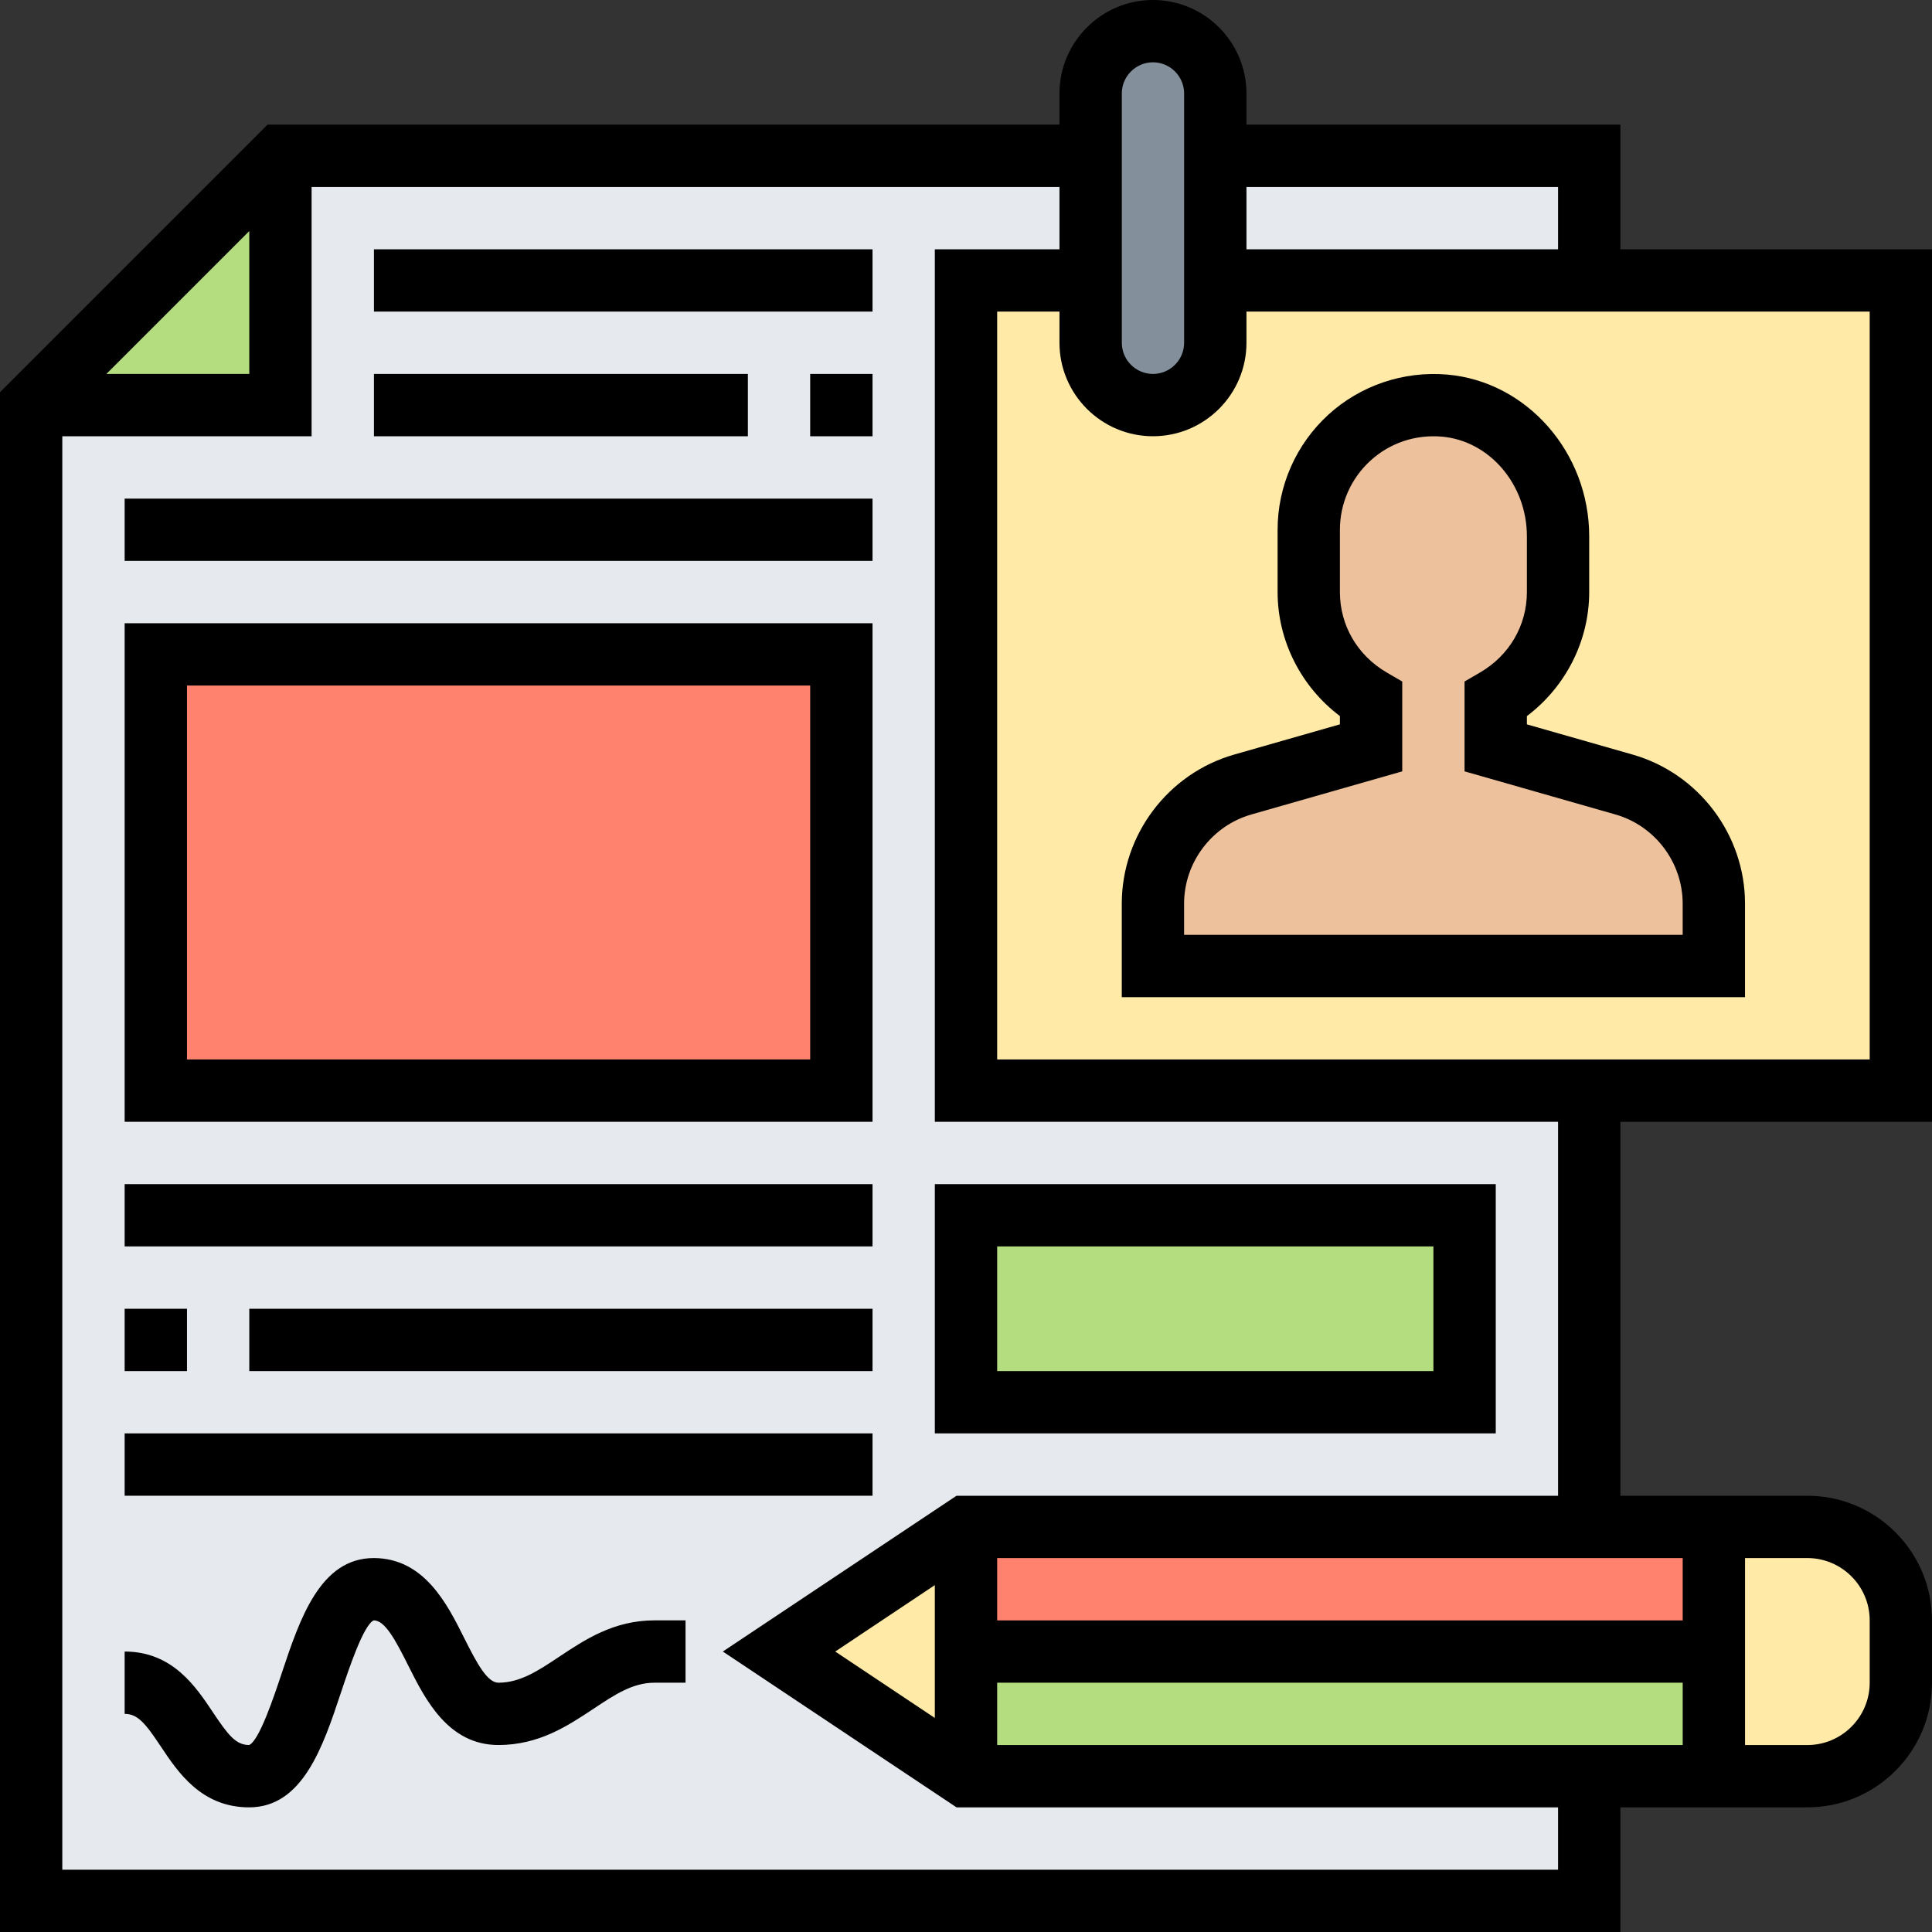
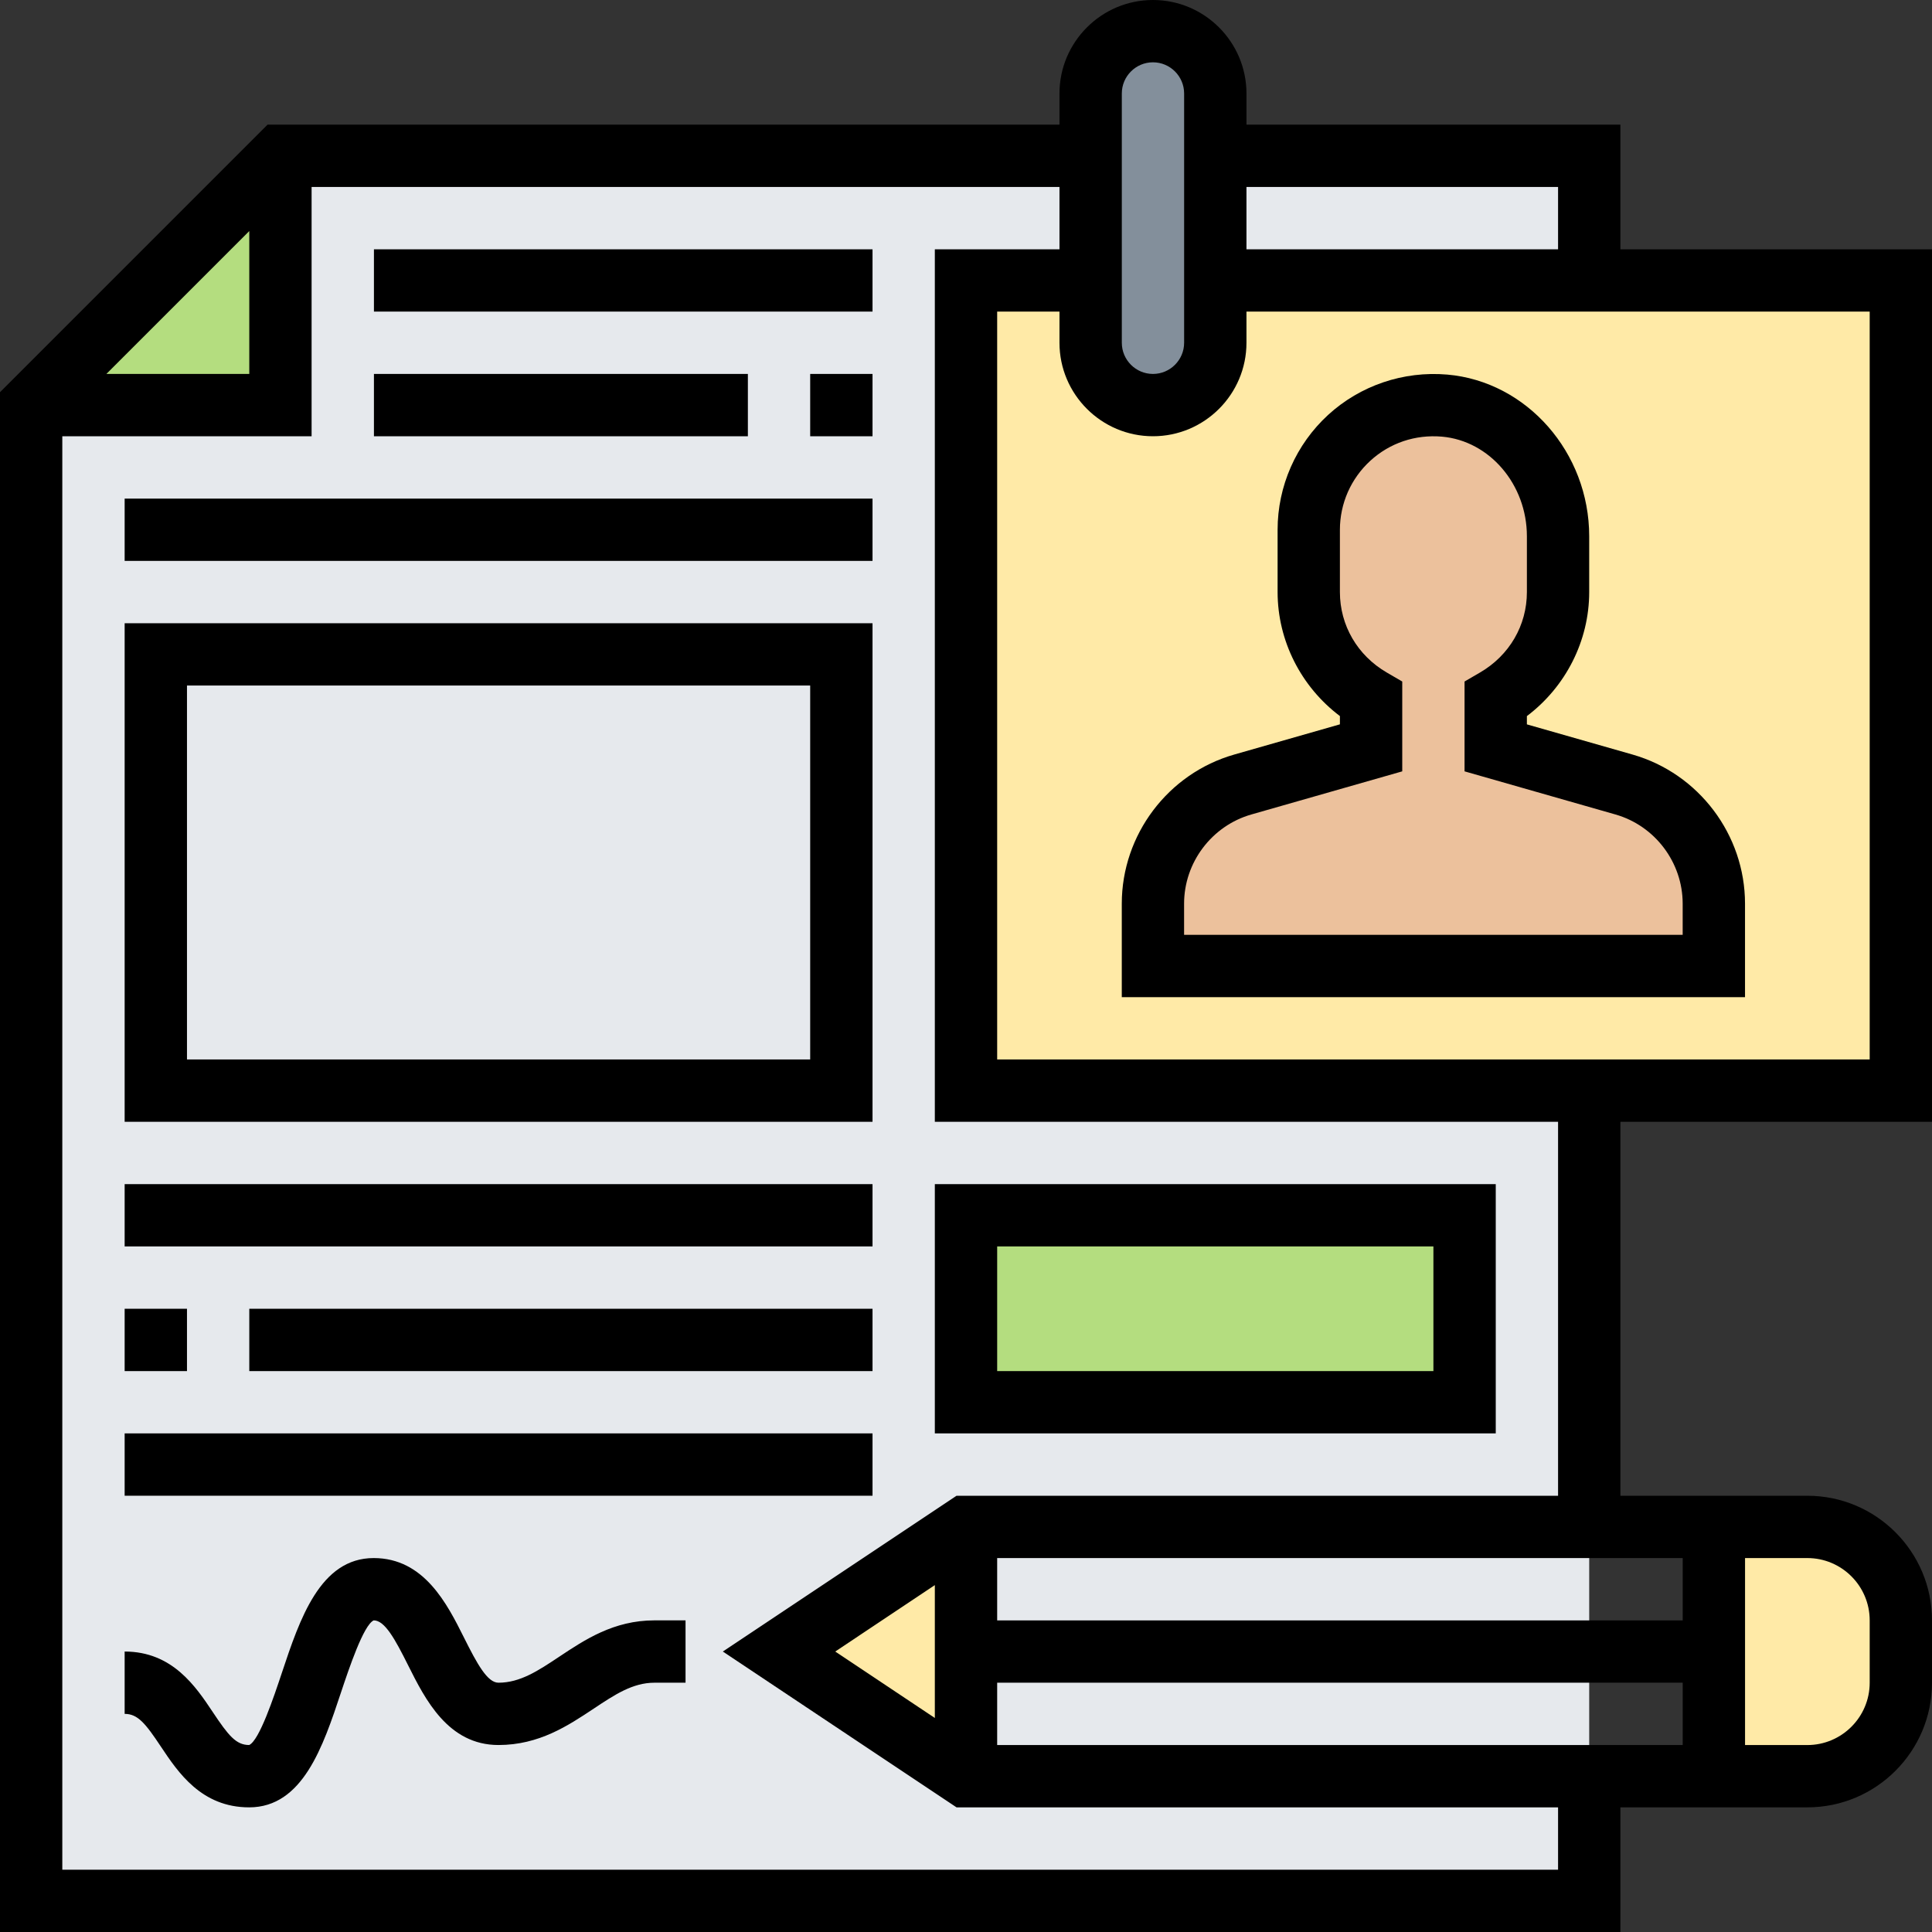
<svg xmlns="http://www.w3.org/2000/svg" width="60" height="60" viewBox="0 0 60 60" fill="none">
  <rect x="0" y="0" width="60" height="60" fill="#333333" stroke="none" />
  <g clip-path="url(#clip0_672_1967)">
    <path d="M29.999 33.871V8.71H33.87V4.839H8.709L0.967 12.581V59.032H49.354V33.871H29.999Z" fill="#E6E9ED" />
-     <path d="M53.226 51.291V55.161H30V51.291H53.226Z" fill="#B4DD7F" />
-     <path d="M53.225 47.419V51.291H29.999V47.419H53.225ZM4.838 20.323H26.128V33.871H4.838V20.323Z" fill="#FF826E" />
    <path d="M29.999 37.742H45.483V43.548H29.999V37.742ZM8.709 4.839V12.581H0.967L8.709 4.839Z" fill="#B4DD7F" />
-     <path d="M30 8.709H59.032V33.871H30V8.709Z" fill="#FFEAA7" />
+     <path d="M30 8.709H59.032V33.871H30Z" fill="#FFEAA7" />
    <path d="M53.226 28.065V30H35.807V28.065C35.807 26.342 36.949 24.832 38.594 24.368L42.581 23.226V21.726C41.429 21.049 40.645 19.82 40.645 18.387V16.452C40.645 14.197 42.571 12.397 44.865 12.6C46.897 12.775 48.387 14.613 48.387 16.655V18.387C48.387 19.82 47.603 21.049 46.452 21.726V23.226L50.439 24.368C52.084 24.832 53.226 26.342 53.226 28.065Z" fill="#ECC19C" />
    <path d="M59.032 50.323V52.258C59.032 53.865 57.735 55.161 56.129 55.161H53.226V47.419H56.129C57.735 47.419 59.032 48.716 59.032 50.323ZM30 51.29V55.161L24.193 51.29L30 47.419V51.29Z" fill="#FFEAA7" />
    <path d="M37.742 8.71V10.645C37.742 11.177 37.529 11.661 37.171 12.01C36.822 12.367 36.339 12.581 35.807 12.581C34.742 12.581 33.871 11.71 33.871 10.645V2.903C33.871 1.839 34.742 0.968 35.807 0.968C36.871 0.968 37.742 1.839 37.742 2.903V8.71Z" fill="#838F9B" />
    <path d="M37.742 4.839H49.355V8.71H37.742V4.839Z" fill="#E6E9ED" />
    <path d="M41.612 22.238V22.495L38.331 23.433C36.274 24.02 34.838 25.925 34.838 28.064V30.968H54.193V28.064C54.193 25.925 52.757 24.02 50.699 23.433L47.419 22.496V22.239C48.624 21.33 49.354 19.901 49.354 18.388V16.654C49.354 14.053 47.418 11.848 44.946 11.633C43.584 11.516 42.242 11.972 41.245 12.886C40.752 13.339 40.357 13.89 40.087 14.504C39.817 15.118 39.677 15.781 39.677 16.452V18.387C39.677 19.9 40.406 21.33 41.612 22.238ZM41.612 16.452C41.612 16.049 41.696 15.651 41.858 15.282C42.021 14.914 42.258 14.583 42.555 14.311C43.162 13.755 43.953 13.49 44.779 13.56C46.259 13.689 47.419 15.046 47.419 16.653V18.387C47.419 19.421 46.875 20.355 45.964 20.885L45.483 21.165V23.955L50.168 25.294C51.398 25.645 52.257 26.785 52.257 28.064V29.032H36.773V28.064C36.773 26.785 37.633 25.645 38.863 25.294L43.548 23.955V21.165L43.066 20.885C42.156 20.355 41.612 19.421 41.612 18.387V16.452Z" fill="black" />
    <path d="M60 34.839V7.742H50.323V3.871H38.71V2.903C38.71 1.303 37.407 0 35.806 0C34.206 0 32.903 1.303 32.903 2.903V3.871H8.309L0 12.18V60H50.323V56.129H56.129C58.264 56.129 60 54.393 60 52.258V50.323C60 48.188 58.264 46.452 56.129 46.452H50.323V34.839H60ZM58.065 32.903H30.968V9.677H32.903V10.645C32.903 12.246 34.206 13.548 35.806 13.548C37.407 13.548 38.71 12.246 38.71 10.645V9.677H58.065V32.903ZM48.387 5.806V7.742H38.71V5.806H48.387ZM34.839 2.903C34.839 2.37 35.273 1.935 35.806 1.935C36.34 1.935 36.774 2.37 36.774 2.903V10.645C36.774 11.178 36.34 11.613 35.806 11.613C35.273 11.613 34.839 11.178 34.839 10.645V2.903ZM7.742 7.175V11.613H3.304L7.742 7.175ZM52.258 50.323H30.968V48.387H52.258V50.323ZM29.032 53.353L25.939 51.29L29.032 49.227V53.353ZM30.968 52.258H52.258V54.194H30.968V52.258ZM58.065 50.323V52.258C58.065 53.325 57.196 54.194 56.129 54.194H54.194V48.387H56.129C57.196 48.387 58.065 49.255 58.065 50.323ZM48.387 46.452H29.706L22.448 51.29L29.706 56.129H48.387V58.065H1.935V13.548H9.677V5.806H32.903V7.742H29.032V34.839H48.387V46.452Z" fill="black" />
    <path d="M17.364 51.453C16.716 51.884 16.155 52.258 15.48 52.258C15.137 52.258 14.819 51.677 14.41 50.858C13.888 49.815 13.173 48.387 11.606 48.387C9.941 48.387 9.31 50.282 8.753 51.953C8.509 52.685 8.055 54.051 7.738 54.193C7.33 54.193 7.093 53.898 6.61 53.173C6.081 52.379 5.356 51.29 3.871 51.29V53.226C4.279 53.226 4.517 53.521 4.999 54.246C5.529 55.04 6.254 56.129 7.738 56.129C9.403 56.129 10.034 54.235 10.589 52.563C10.834 51.83 11.289 50.465 11.606 50.322C11.95 50.322 12.268 50.903 12.678 51.724C13.2 52.766 13.914 54.193 15.48 54.193C16.742 54.193 17.642 53.592 18.439 53.063C19.087 52.632 19.647 52.258 20.323 52.258H21.29V50.322H20.323C19.061 50.322 18.161 50.923 17.364 51.453ZM11.613 7.742H27.097V9.677H11.613V7.742ZM11.613 11.613H23.226V13.548H11.613V11.613ZM25.161 11.613H27.097V13.548H25.161V11.613ZM3.871 15.484H27.097V17.419H3.871V15.484ZM3.871 34.839H27.097V19.355H3.871V34.839ZM5.807 21.29H25.161V32.903H5.807V21.29ZM3.871 36.774H27.097V38.709H3.871V36.774ZM7.742 40.645H27.097V42.58H7.742V40.645ZM3.871 40.645H5.807V42.58H3.871V40.645ZM3.871 44.516H27.097V46.451H3.871V44.516ZM29.032 44.516H46.452V36.774H29.032V44.516ZM30.968 38.709H44.516V42.58H30.968V38.709Z" fill="black" />
  </g>
  <defs>
    <clipPath id="clip0_672_1967">
      <rect width="60" height="60" fill="white" />
    </clipPath>
  </defs>
</svg>